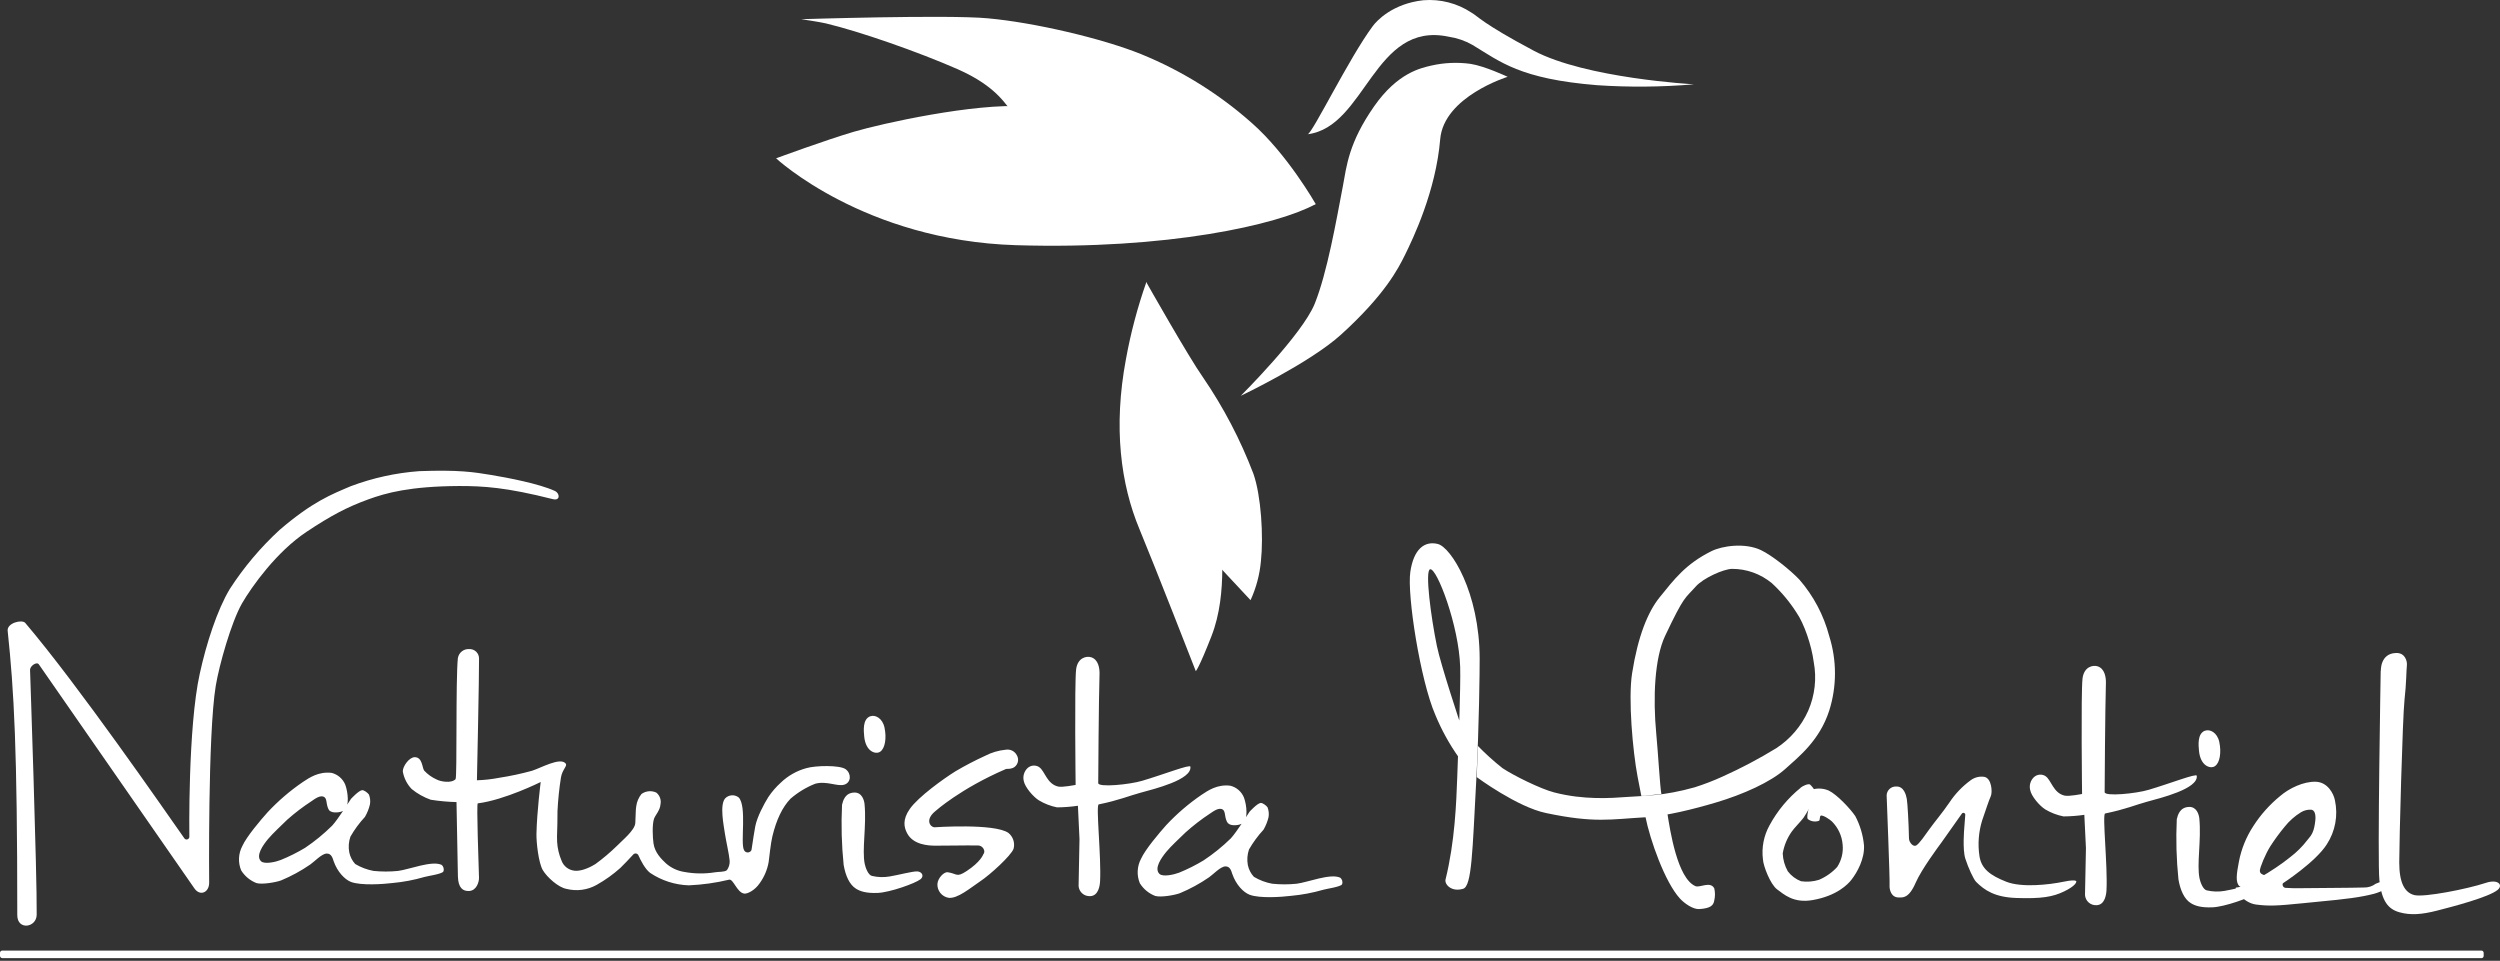
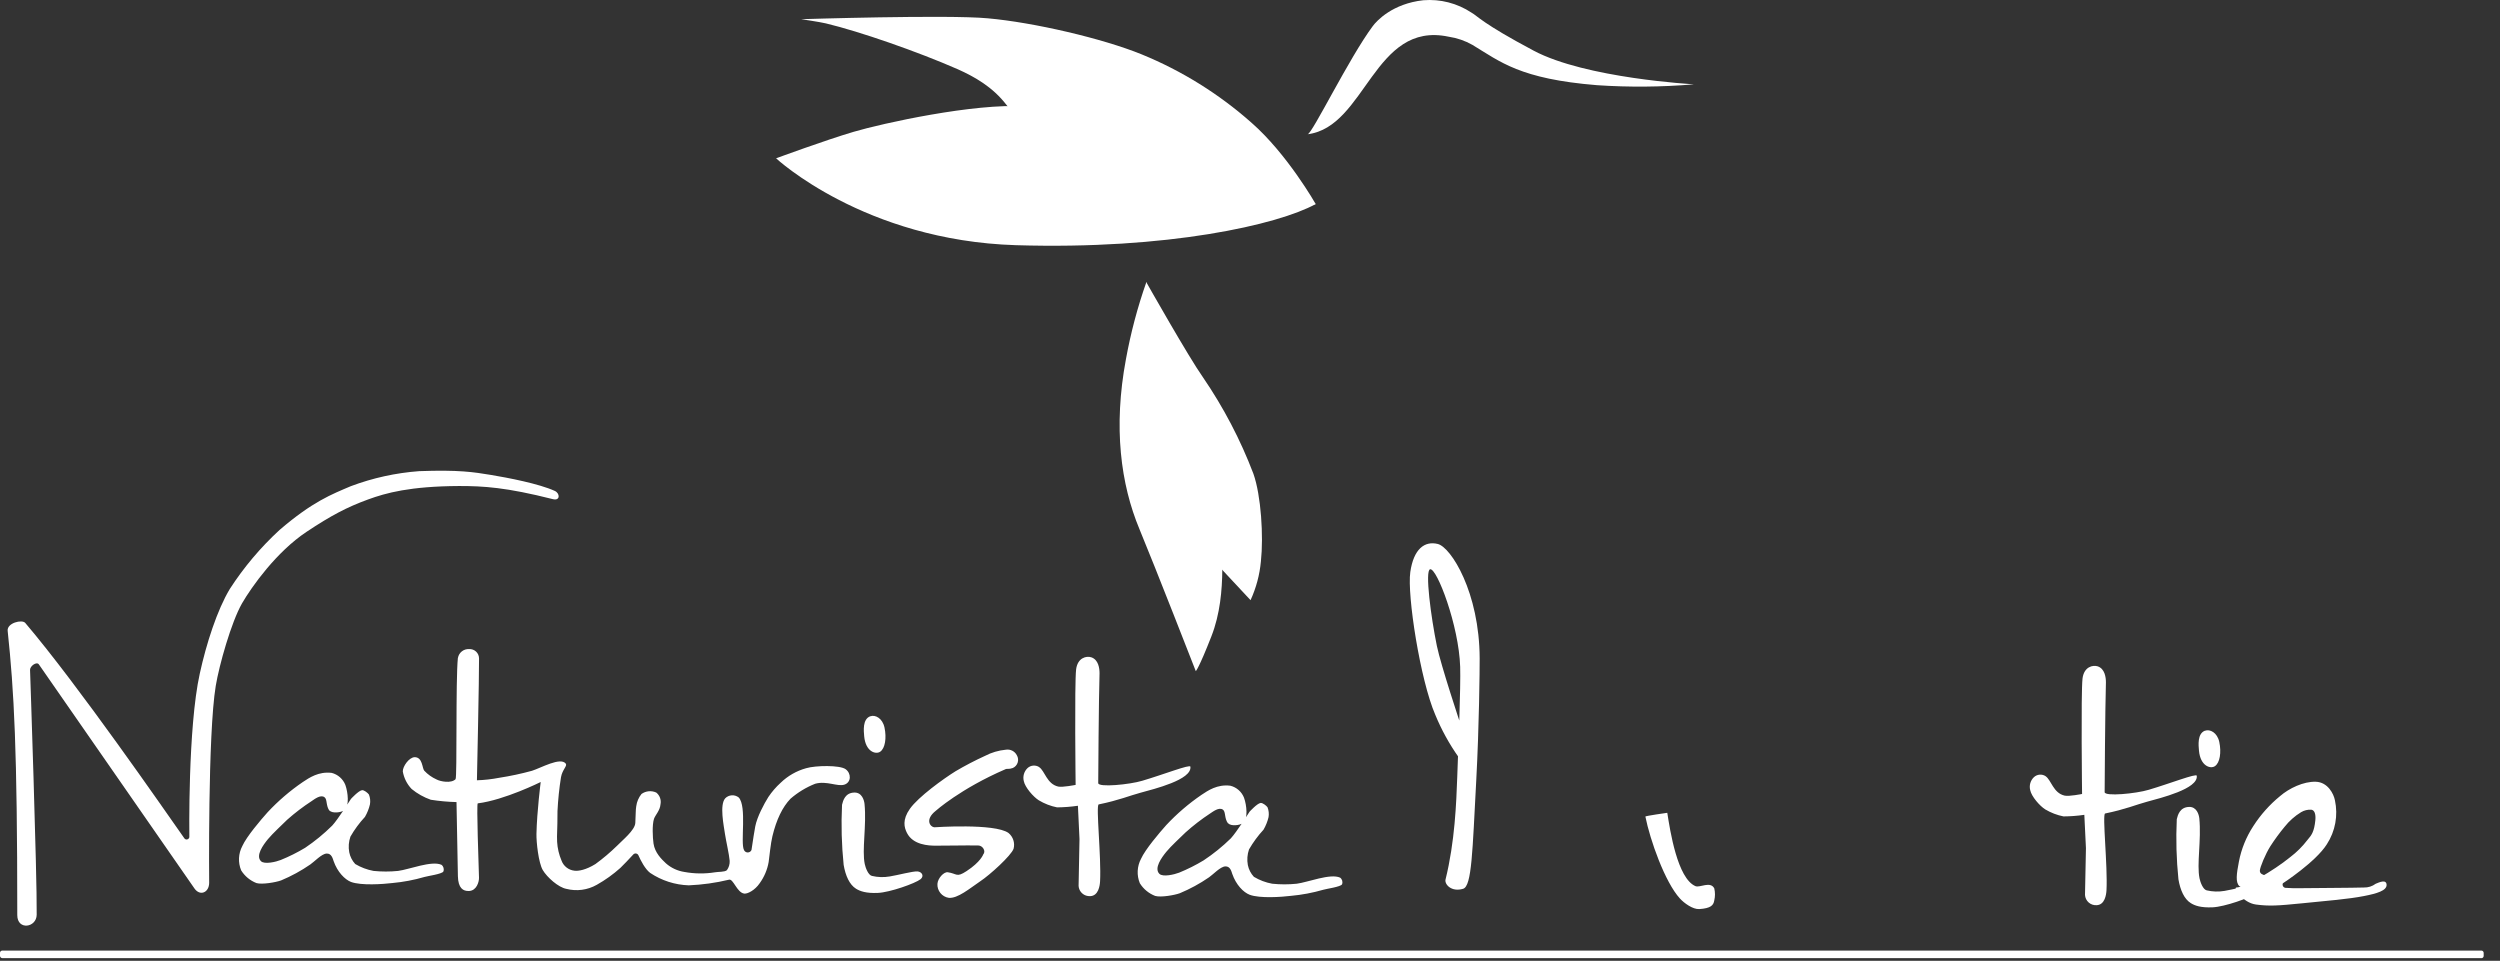
<svg xmlns="http://www.w3.org/2000/svg" width="268px" height="103px" viewBox="0 0 268 103" version="1.1">
  <rect x="0" y="0" width="268" height="103" fill="#333333" stroke="none" />
  <title>naturista-montiel-blanco</title>
  <g id="Page-1" stroke="none" stroke-width="1" fill="none" fill-rule="evenodd">
    <g id="Artboard" transform="translate(-439, -108)" fill="#FFFFFF" fill-rule="nonzero">
      <g id="naturista-montiel-blanco" transform="translate(439, 108)">
        <path d="M176.382,87.535 C176.382,87.463 178.733,87.133 178.733,87.133 C179.031,89.035 179.816,94.176 181.757,94.996 C182.219,95.193 183.347,94.429 183.769,95.229 C183.871,95.656 183.871,96.101 183.769,96.529 C183.685,97.047 183.399,97.373 182.159,97.453 C181.471,97.493 180.549,96.826 180.086,96.319 C178.475,94.553 176.889,90.057 176.386,87.539 M233.351,87.825 C233.251,89.971 233.31,92.122 233.528,94.26 C233.725,95.426 234.152,96.38 234.853,96.814 C235.283,97.084 235.924,97.321 237.2,97.264 C238.476,97.208 241.189,96.255 241.777,95.793 C242.18,95.463 241.934,94.988 241.427,94.96 C240.92,94.932 239.329,95.362 238.476,95.503 C237.84,95.613 237.188,95.593 236.56,95.447 C236.157,95.354 235.875,94.57 235.791,94.167 C235.473,92.655 235.996,90.057 235.767,87.732 C235.726,87.33 235.489,86.477 234.667,86.502 C233.681,86.534 233.46,87.362 233.351,87.817 M1.852,98.101 C1.852,99.762 3.921,99.449 3.933,98.057 C3.981,93.878 3.221,71.801 3.221,71.801 C3.221,71.399 3.925,70.892 4.163,71.218 L20.853,95.254 C21.449,96.094 22.407,95.684 22.423,94.654 C22.423,94.654 22.267,78.744 23.128,73.526 C23.498,71.286 24.795,66.689 25.946,64.678 C26.981,62.896 29.618,59.172 32.862,57.012 C35.507,55.254 37.186,54.373 39.461,53.541 C41.373,52.841 43.945,52.129 49.203,52.101 C51.836,52.101 54.255,52.241 59.268,53.509 C60.073,53.714 60.041,52.885 59.477,52.628 C57.79,51.855 54.445,51.212 52.613,50.91 C50.781,50.609 49.187,50.351 44.932,50.508 C42.428,50.693 39.963,51.235 37.612,52.117 C35.576,52.986 33.527,53.754 29.964,56.815 C27.929,58.688 26.14,60.811 24.638,63.133 C23.277,65.393 22.118,68.998 21.418,72.203 C20.128,78.015 20.298,89.719 20.298,89.719 C20.293,89.811 20.244,89.895 20.168,89.946 C20.091,89.997 19.995,90.009 19.908,89.978 C19.851,89.958 19.801,89.921 19.766,89.872 C17.59,86.783 8.415,73.494 2.707,66.777 C2.368,66.375 0.73,66.777 0.822,67.627 C1.507,74.122 1.852,80.235 1.852,98.101 L1.852,98.101 Z" id="Shape" />
        <path d="M35.334,86.888 C35.576,87.21 36.594,87.133 36.944,86.823 C37.452,86.381 37.315,84.969 37.021,84.141 C36.767,83.504 36.224,83.026 35.56,82.854 C34.143,82.681 33.144,83.384 32.46,83.835 C31.087,84.772 29.822,85.858 28.688,87.073 C27.947,87.901 26.438,89.671 25.978,90.693 C25.548,91.502 25.502,92.461 25.854,93.307 C26.24,93.926 26.816,94.403 27.496,94.667 C28.096,94.839 29.541,94.594 30.133,94.381 C31.235,93.921 32.286,93.347 33.269,92.668 C33.699,92.378 34.477,91.525 35.012,91.501 C35.548,91.477 35.672,92.048 35.762,92.306 C36.164,93.472 36.969,94.288 37.629,94.546 C38.729,94.948 41.043,94.783 42.057,94.662 C43.228,94.556 44.387,94.336 45.516,94.007 C45.81,93.914 47.388,93.697 47.529,93.427 C47.63,93.169 47.548,92.875 47.327,92.707 C46.281,92.229 43.841,93.215 42.673,93.363 C41.801,93.45 40.921,93.45 40.048,93.363 C39.353,93.236 38.687,92.985 38.08,92.623 C37.756,92.271 37.535,91.837 37.44,91.368 C37.334,90.807 37.378,90.228 37.565,89.688 C38.002,88.925 38.525,88.215 39.123,87.572 C39.366,87.154 39.547,86.702 39.658,86.232 C39.72,85.876 39.682,85.51 39.549,85.174 C39.425,84.994 39.026,84.68 38.809,84.708 C38.439,84.752 37.625,85.641 37.625,85.641 C37.625,85.641 36.216,87.857 35.612,88.505 C34.721,89.388 33.749,90.185 32.709,90.885 C31.871,91.389 30.995,91.826 30.089,92.193 C29.598,92.39 28.346,92.692 27.975,92.318 C27.375,91.722 28.221,90.568 28.72,89.961 C29.22,89.353 30.258,88.401 30.785,87.877 C31.613,87.142 32.494,86.47 33.422,85.867 C33.684,85.697 34.36,85.142 34.787,85.464 C35.105,85.694 34.916,86.385 35.334,86.936 M49.086,70.518 C48.836,72.903 49.018,83.344 48.836,83.529 C48.366,84.009 47.19,83.775 46.8,83.558 C46.301,83.336 45.852,83.016 45.48,82.616 C45.246,82.343 45.31,81.185 44.465,81.169 C43.861,81.169 43.168,82.158 43.18,82.693 C43.3,83.403 43.63,84.059 44.127,84.579 C44.739,85.082 45.436,85.473 46.184,85.734 C47.095,85.877 48.015,85.96 48.937,85.983 C48.937,85.983 49.046,92.217 49.087,93.939 C49.118,95.194 49.626,95.548 50.294,95.515 C51.099,95.467 51.361,94.53 51.349,94.091 C51.313,92.728 51.067,86.136 51.216,86.12 C54.09,85.762 57.963,83.831 57.963,83.831 C57.963,83.831 57.561,86.968 57.508,89.386 C57.488,90.286 57.73,92.499 58.188,93.275 C58.648,94.051 59.863,95.133 60.717,95.286 C61.818,95.568 62.985,95.413 63.974,94.852 C64.88,94.343 65.728,93.736 66.502,93.042 C66.796,92.768 67.468,92.056 67.879,91.61 C67.953,91.522 68.067,91.479 68.181,91.495 C68.295,91.512 68.392,91.585 68.439,91.69 C68.688,92.253 69.159,93.17 69.694,93.573 C70.922,94.397 72.356,94.859 73.833,94.908 C75.285,94.847 76.727,94.645 78.14,94.305 C78.611,94.155 78.99,95.685 79.779,95.793 C80.133,95.841 80.93,95.435 81.438,94.683 C81.928,94.008 82.258,93.229 82.4,92.406 C82.46,91.972 82.63,90.311 82.802,89.647 C83.237,87.841 83.889,86.51 84.739,85.625 C85.527,84.943 86.423,84.399 87.392,84.016 C88.636,83.678 89.775,84.354 90.52,84.113 C91.265,83.871 91.273,82.906 90.649,82.456 C90.025,82.006 87.428,82.053 86.421,82.351 C85.392,82.635 84.451,83.173 83.684,83.916 C83.185,84.369 82.743,84.881 82.368,85.44 C81.908,86.172 81.16,87.568 80.963,88.593 C80.853,89.221 80.737,89.893 80.56,91.119 C80.491,91.28 80.333,91.384 80.158,91.384 C79.982,91.384 79.824,91.28 79.755,91.119 C79.352,90.363 80.085,86.454 79.191,85.489 C78.754,85.144 78.126,85.186 77.738,85.585 C77.126,86.293 77.585,88.481 77.718,89.405 C77.826,90.125 78.173,91.63 78.221,92.281 C78.24,92.64 78.135,92.993 77.923,93.283 C77.681,93.5 76.961,93.443 76.627,93.513 C75.546,93.684 74.443,93.671 73.366,93.473 C72.632,93.362 71.946,93.042 71.389,92.551 C70.93,92.121 70.202,91.421 70.057,90.427 C69.964,89.772 69.9,88.417 70.109,87.777 C70.246,87.375 70.757,86.884 70.805,86.224 C70.903,85.751 70.727,85.263 70.35,84.961 C69.833,84.724 69.23,84.783 68.768,85.114 C68.463,85.492 68.268,85.948 68.205,86.429 C68.132,86.864 68.165,87.181 68.105,88.227 C68.06,89.007 66.687,90.102 66.148,90.665 C65.423,91.374 64.648,92.03 63.828,92.627 C62.794,93.267 61.997,93.392 61.586,93.339 C60.951,93.274 60.409,92.85 60.193,92.249 C59.921,91.611 59.762,90.931 59.723,90.239 C59.683,89.389 59.763,89.109 59.763,86.944 C59.823,85.732 59.947,84.524 60.137,83.324 C60.286,82.48 60.842,82.118 60.648,81.856 C60.073,81.132 57.995,82.323 57.025,82.629 C55.865,82.947 54.688,83.199 53.499,83.381 C52.717,83.533 51.924,83.621 51.127,83.646 C51.127,83.646 51.373,72.332 51.353,70.578 C51.351,70.304 51.237,70.043 51.038,69.854 C50.839,69.666 50.572,69.568 50.298,69.581 C49.712,69.544 49.192,69.953 49.09,70.531 M90.266,86.276 C90.162,88.423 90.22,90.574 90.439,92.712 C90.637,93.878 91.063,94.832 91.764,95.27 C92.191,95.535 92.834,95.777 94.111,95.72 C95.387,95.664 98.101,94.71 98.688,94.248 C99.091,93.918 98.841,93.444 98.338,93.416 C97.835,93.387 96.241,93.818 95.388,93.954 C94.752,94.066 94.1,94.047 93.471,93.898 C93.068,93.806 92.786,93.021 92.701,92.623 C92.384,91.111 92.907,88.513 92.678,86.188 C92.638,85.786 92.4,84.938 91.583,84.961 C90.593,84.989 90.375,85.821 90.266,86.272 M93.298,76.78 C92.444,77.094 92.593,78.369 92.641,78.932 C92.794,80.589 93.877,80.902 94.348,80.589 C94.892,80.227 95.053,79.097 94.819,77.995 C94.606,76.989 93.817,76.587 93.298,76.788 M107.787,82.46 C102.956,84.547 100.311,86.92 100.311,86.92 C99.103,87.881 99.739,88.65 100.15,88.686 C100.15,88.686 106.631,88.236 108.109,89.293 C108.607,89.702 108.821,90.363 108.656,90.986 C108.398,91.718 106.108,93.802 105.073,94.481 C103.966,95.23 102.658,96.344 101.7,96.247 C100.975,96.132 100.454,95.488 100.492,94.755 C100.532,94.14 101.184,93.448 101.599,93.505 C102.605,93.649 102.517,94.107 103.612,93.384 C105.142,92.386 105.403,91.594 105.403,91.594 C105.717,91.244 105.347,90.644 104.876,90.636 C103.415,90.608 101.39,90.669 100.295,90.656 C99.554,90.656 97.879,90.584 97.227,89.293 C96.929,88.71 96.707,87.881 97.541,86.703 C98.455,85.412 101.136,83.485 102.428,82.681 C103.455,82.075 104.513,81.524 105.597,81.028 C106.291,80.666 107.048,80.442 107.827,80.368 C108.311,80.289 108.79,80.533 109.01,80.971 C109.148,81.207 109.178,81.489 109.095,81.749 C109.011,82.009 108.821,82.22 108.572,82.331 C108.137,82.488 107.96,82.375 107.766,82.46 M111.41,82.238 C111.018,81.979 110.5,82.02 110.154,82.338 C109.778,82.697 109.624,83.23 109.751,83.734 C109.884,84.406 110.778,85.428 111.362,85.794 C111.966,86.157 112.627,86.413 113.318,86.55 C114.066,86.543 114.813,86.485 115.553,86.377 L115.722,89.953 L115.625,94.964 C115.652,95.441 115.967,95.854 116.42,96.006 C116.567,96.056 116.722,96.076 116.877,96.066 C117.751,96.03 117.904,94.952 117.928,94.477 C118.069,91.843 117.457,86.3 117.783,86.232 C119.957,85.79 121.136,85.279 122.259,84.982 C123.717,84.579 127.795,83.59 127.61,82.186 C127.574,81.908 124.731,83.026 122.449,83.698 C121.128,84.1 117.722,84.442 117.73,83.944 C117.73,83.38 117.783,75.095 117.871,72.167 C117.871,71.652 117.759,70.707 116.97,70.457 C116.478,70.301 115.516,70.49 115.359,71.765 C115.178,73.374 115.307,84.141 115.307,84.141 C115.307,84.141 113.898,84.422 113.443,84.321 C112.215,84.044 112.01,82.636 111.398,82.238 M131.676,88.26 C131.921,88.581 132.936,88.505 133.286,88.195 C133.789,87.753 133.656,86.341 133.358,85.512 C133.106,84.874 132.562,84.396 131.897,84.229 C130.484,84.052 129.482,84.756 128.797,85.211 C127.425,86.149 126.16,87.234 125.025,88.448 C124.284,89.278 122.775,91.047 122.316,92.068 C121.888,92.878 121.842,93.836 122.191,94.683 C122.575,95.303 123.152,95.78 123.833,96.043 C124.437,96.219 125.878,95.97 126.47,95.757 C127.573,95.298 128.626,94.725 129.61,94.047 C130.037,93.757 130.818,92.901 131.354,92.877 C131.889,92.853 132.01,93.427 132.098,93.681 C132.501,94.844 133.286,95.661 133.97,95.921 C135.065,96.324 137.38,96.159 138.399,96.034 C139.568,95.927 140.725,95.709 141.853,95.383 C142.147,95.286 143.725,95.073 143.866,94.799 C143.968,94.541 143.883,94.247 143.66,94.083 C142.614,93.601 140.174,94.59 139.007,94.735 C138.134,94.825 137.254,94.825 136.382,94.735 C135.688,94.609 135.022,94.358 134.417,93.995 C134.09,93.643 133.865,93.207 133.769,92.736 C133.665,92.176 133.708,91.598 133.894,91.059 C134.333,90.297 134.855,89.586 135.452,88.939 C135.694,88.522 135.874,88.073 135.987,87.604 C136.049,87.247 136.012,86.88 135.879,86.542 C135.754,86.362 135.355,86.052 135.142,86.076 C134.767,86.12 133.958,87.009 133.958,87.009 C133.958,87.009 132.549,89.225 131.945,89.872 C131.047,90.752 130.067,91.544 129.019,92.237 C128.182,92.742 127.307,93.18 126.402,93.549 C125.907,93.742 124.659,94.047 124.284,93.673 C123.688,93.073 124.53,91.923 125.029,91.313 C125.528,90.701 126.567,89.752 127.094,89.233 C127.921,88.491 128.802,87.812 129.731,87.202 C129.997,87.037 130.673,86.482 131.1,86.799 C131.418,87.029 131.229,87.716 131.643,88.267 M154.961,94.284 C154.836,94.799 155.593,95.656 156.845,95.278 C157.783,95 157.843,91.284 158.254,83.658 C158.564,77.89 158.624,71.801 158.62,70.582 C158.596,63.492 155.552,58.669 154.135,58.315 C152.718,57.961 151.539,58.85 151.184,61.323 C150.83,63.797 152.255,72.911 153.854,76.607 C154.519,78.226 155.366,79.764 156.378,81.192 L156.595,77.725 C156.595,77.725 154.457,71.315 154.031,69.235 C153.403,66.174 152.734,61.15 153.31,61.025 C154.031,60.865 156.394,67.059 156.531,71.483 C156.599,73.619 156.329,80.332 156.217,83.28 C156.116,86.047 155.967,90.222 154.961,94.284 Z" id="Shape" />
-         <path d="M158.306,83.308 C158.306,83.308 162.65,86.526 165.754,87.162 C170.939,88.252 172.638,87.825 176.374,87.612 C178.588,87.483 181.563,86.739 183.926,86.035 C186.853,85.171 189.832,83.827 191.366,82.444 C192.819,81.132 195.041,79.404 196.088,76.194 C196.916,73.584 196.916,70.783 196.088,68.174 C195.502,65.945 194.411,63.881 192.9,62.14 C191.917,61.103 189.945,59.526 188.769,58.97 C187.078,58.167 184.647,58.496 183.459,59.088 C180.722,60.447 179.494,62.076 177.908,64.038 C176.664,65.583 175.589,68.169 174.961,72.179 C174.526,74.919 175.033,80.533 175.549,83.26 C175.637,83.719 175.951,85.328 175.951,85.328 C176.112,85.348 178.101,85.11 178.101,85.11 C177.956,84.475 177.747,80.686 177.553,78.675 C177.183,74.79 177.372,70.563 178.495,68.177 C180.589,63.753 180.633,64.183 181.781,62.88 C182.586,61.967 184.756,61.006 185.661,60.982 C187.225,60.976 188.741,61.52 189.945,62.518 C190.958,63.451 191.846,64.511 192.586,65.672 C193.391,66.826 194.196,69.162 194.43,70.957 C194.763,72.719 194.558,74.541 193.842,76.185 C193.112,77.828 191.922,79.225 190.416,80.207 C188.566,81.34 186.646,82.354 184.667,83.244 C183.694,83.688 182.695,84.074 181.676,84.398 C178.282,85.352 176.189,85.299 174.51,85.428 C172.662,85.565 169.772,85.77 166.599,84.945 C165.142,84.567 162.263,83.144 161.052,82.335 C160.122,81.596 159.24,80.798 158.411,79.946 C158.411,80.682 158.306,83.308 158.306,83.308 Z M193.029,84.45 C191.664,85.559 190.531,86.925 189.695,88.472 C189.077,89.582 188.829,90.861 188.987,92.121 C189.023,92.837 189.792,94.819 190.504,95.338 C191.217,95.858 192.252,96.851 194.313,96.488 C196.926,96.034 198.113,94.779 198.471,94.313 C199.104,93.508 199.905,92.044 199.82,90.616 C199.717,89.521 199.399,88.456 198.886,87.483 C198.339,86.679 196.926,85.174 196.032,84.744 C195.512,84.523 194.934,84.475 194.385,84.607 L193.822,86.96 C193.822,86.96 193.661,87.644 193.798,87.805 C194.143,88.068 194.598,88.136 195.005,87.985 C195.118,87.897 195.054,87.511 195.178,87.443 C195.392,87.323 196.197,87.873 196.366,88.046 C197.039,88.707 197.452,89.588 197.529,90.528 C197.618,91.375 197.412,92.228 196.946,92.941 C196.399,93.536 195.73,94.007 194.985,94.321 C194.365,94.512 193.711,94.563 193.069,94.469 C192.507,94.252 192.017,93.883 191.652,93.404 C191.323,92.817 191.136,92.161 191.108,91.489 C191.25,90.651 191.577,89.855 192.066,89.16 C192.34,88.758 193.037,88.07 193.326,87.68 C193.467,87.5 193.81,86.896 193.81,86.896 L194.57,84.788 C194.427,84.529 194.244,84.295 194.027,84.093 C193.822,83.988 193.222,84.269 193.025,84.438 M202.248,85.255 C202.248,85.255 202.602,94.293 202.562,94.844 C202.521,95.394 202.747,96.224 203.556,96.207 C203.959,96.207 204.615,96.344 205.351,94.647 C205.992,93.174 207.831,90.717 208.145,90.287 C208.363,89.989 209.574,88.276 210.315,87.217 C210.372,87.142 210.473,87.116 210.559,87.154 C210.601,87.173 210.635,87.206 210.655,87.247 C210.676,87.287 210.683,87.334 210.674,87.379 L210.565,88.827 C210.565,88.827 210.368,91.063 210.682,92.044 C210.996,93.026 211.563,94.26 211.841,94.538 C212.747,95.443 213.854,96.183 216.141,96.263 C218.854,96.356 220.066,96.147 221.286,95.555 C222.505,94.965 222.562,94.578 222.562,94.578 C222.562,94.578 222.88,94.176 221.229,94.518 C219.579,94.86 216.692,95.165 215.062,94.518 C213.363,93.842 212.397,93.146 212.195,91.751 C212.006,90.477 212.107,89.176 212.489,87.946 C212.92,86.686 213.214,85.786 213.411,85.356 C213.608,84.926 213.512,83.413 212.707,83.276 C212.192,83.2 211.669,83.334 211.253,83.646 C210.367,84.292 209.602,85.09 208.995,86.003 C208.19,87.182 207.461,88.014 206.833,88.887 C206.326,89.583 205.79,90.399 205.42,90.632 C205.11,90.826 204.655,90.319 204.643,89.892 C204.611,88.203 204.486,86.079 204.409,85.649 C204.333,85.219 204.095,84.274 203.27,84.314 C203.009,84.302 202.755,84.395 202.563,84.571 C202.371,84.748 202.257,84.994 202.248,85.255 L202.248,85.255 Z" id="Shape" />
        <path d="M219.293,83.208 C218.902,82.951 218.386,82.992 218.041,83.308 C217.663,83.666 217.509,84.2 217.639,84.704 C217.771,85.38 218.665,86.401 219.249,86.767 C219.853,87.127 220.515,87.382 221.205,87.519 C221.953,87.514 222.7,87.458 223.44,87.35 L223.613,90.926 L223.512,95.938 C223.53,96.251 223.673,96.543 223.908,96.749 C224.143,96.956 224.452,97.059 224.764,97.036 C225.638,96.999 225.787,95.921 225.815,95.446 C225.956,92.816 225.344,87.27 225.67,87.206 C227.844,86.763 229.019,86.252 230.143,85.951 C231.6,85.549 235.678,84.563 235.493,83.16 C235.461,82.878 232.618,83.996 230.336,84.668 C229.015,85.07 225.606,85.412 225.618,84.913 C225.618,84.35 225.67,76.065 225.755,73.141 C225.755,72.621 225.642,71.676 224.857,71.427 C224.366,71.27 223.403,71.463 223.246,72.738 C223.069,74.348 223.198,85.114 223.198,85.114 C223.198,85.114 221.789,85.396 221.334,85.291 C220.102,85.018 219.897,83.61 219.285,83.208 M236.382,78.325 C235.533,78.639 235.682,79.914 235.73,80.477 C235.883,82.134 236.966,82.452 237.437,82.134 C237.981,81.772 238.142,80.646 237.908,79.54 C237.695,78.534 236.906,78.136 236.382,78.333 M244.728,94.686 C244.728,94.686 248.246,92.406 249.442,90.499 C250.346,89.106 250.656,87.409 250.303,85.786 C250.179,85.126 249.555,83.843 248.246,83.803 C246.938,83.763 245.388,84.506 244.426,85.339 C243.306,86.254 242.337,87.34 241.555,88.557 C240.796,89.715 240.271,91.01 240.01,92.37 C239.756,93.689 239.635,94.574 240.05,94.984 C240.464,95.394 242.94,93.894 242.751,93.822 C242.562,93.749 242.256,93.677 242.256,93.339 C242.256,93.001 242.856,91.545 243.379,90.721 C243.848,89.994 244.36,89.295 244.913,88.629 C245.405,88.007 246.003,87.477 246.68,87.064 C247.006,86.87 247.384,86.777 247.763,86.799 C248.117,86.839 248.266,87.266 248.206,87.917 C248.081,89.168 247.803,89.526 247.369,90.029 C246.837,90.729 246.213,91.352 245.513,91.883 C243.677,93.383 240.593,95.141 239.752,95.137 C239.349,95.137 240.42,96.782 241.845,96.967 C243.27,97.152 244.164,97.096 246.785,96.834 C249.406,96.573 251.789,96.38 253.427,96.054 C254.808,95.784 255.871,95.471 255.843,94.847 C255.815,94.224 255.038,94.59 254.675,94.739 C254.31,95.013 253.863,95.155 253.407,95.141 C252.506,95.177 247.272,95.201 246.781,95.213 C246.182,95.232 245.583,95.22 244.985,95.177 C244.821,95.15 244.7,95.011 244.694,94.845 C244.692,94.792 244.702,94.739 244.724,94.69" id="Shape" />
        <path d="M266.004,102.71 L0.246,102.71 C0.214,102.71 0.182,102.704 0.152,102.692 C0.092,102.666 0.045,102.619 0.019,102.559 C0.007,102.529 0,102.497 0,102.465 L0,102.147 C0,102.082 0.026,102.019 0.072,101.973 C0.118,101.927 0.181,101.902 0.246,101.902 L266.004,101.902 C266.139,101.903 266.25,102.012 266.25,102.147 L266.25,102.473 C266.25,102.538 266.224,102.601 266.178,102.647 C266.132,102.693 266.069,102.718 266.004,102.718 M141.044,21.875 C141.044,21.875 138.004,16.522 134.172,13.167 C130.685,10.073 126.699,7.591 122.384,5.827 C118.225,4.13 110.814,2.4 105.878,1.962 C101.563,1.559 85.882,2.058 85.882,2.058 C85.882,2.058 87.895,2.352 88.535,2.508 C92.158,3.373 98.382,5.541 102.666,7.42 C104.465,8.224 106.43,9.33 107.899,11.253 C109.369,13.175 112.034,15.846 116.418,18.239 C120.802,20.632 128.841,22.261 133.378,22.438 C135.79,22.538 138.206,22.381 140.585,21.972 L141.068,21.875" id="Shape" />
        <path d="M83.193,16.968 C83.193,16.968 92.633,25.785 108.914,26.284 C125.194,26.782 136.981,24.092 141.023,21.887 C141.136,21.827 133.149,16.896 127.819,14.925 C122.489,12.955 115.359,11.772 109.904,11.405 C104.449,11.04 94.566,13.228 91.514,14.129 C88.463,15.029 83.204,16.969 83.204,16.969 M122.883,30.262 C121.939,32.947 121.21,35.702 120.701,38.502 C119.332,45.819 120.142,51.908 122.151,56.727 C123.813,60.721 128.189,71.947 128.189,71.947 C128.189,71.947 128.495,71.705 129.856,68.23 C131.752,63.403 130.693,57.921 131.064,56.328 C131.434,54.736 125.782,36.842 124.739,35.285 C123.696,33.729 122.907,30.262 122.907,30.262" id="Shape" />
        <path d="M122.891,30.265 C122.891,30.265 127.453,38.333 128.97,40.465 C131.168,43.681 132.979,47.145 134.365,50.785 C135.19,53.118 135.46,57.495 135.17,60.169 C135.038,61.612 134.662,63.022 134.059,64.339 C134.059,64.339 131.547,61.653 130.198,60.201 C128.357,58.126 126.897,55.741 125.886,53.158 C124.651,50.065 123.58,47.652 123.153,45.517 C122.726,43.381 122.235,40.795 122.295,38.417 C122.356,36.041 122.883,30.273 122.883,30.273 M181.527,9.033 C181.527,9.033 169.989,8.397 164.413,5.433 C158.838,2.469 158.395,1.713 157.743,1.355 C156.219,0.346 154.4,-0.122 152.578,0.027 C149.288,0.389 147.59,2.215 147.159,2.802 C144.627,6.202 140.673,14.33 140.182,14.39 C146.43,13.614 147.259,2.231 155.283,3.933 C156.185,4.066 157.054,4.364 157.847,4.813 C160.838,6.619 162.94,8.466 171.209,9.133 C174.646,9.363 178.095,9.334 181.527,9.045" id="Shape" />
-         <path d="M161.615,8.237 C161.615,8.237 154.772,10.348 154.389,14.929 C153.926,20.484 151.474,25.592 150.597,27.361 C149.908,28.753 148.483,31.589 143.753,35.876 C140.395,38.921 133.008,42.432 133.008,42.432 C133.008,42.432 139.594,35.884 140.935,32.566 C142.276,29.248 143.262,23.589 143.954,19.965 C144.357,17.801 144.57,15.315 147.312,11.39 C149.824,7.798 152.312,7.295 153.435,7.03 C154.811,6.717 156.232,6.654 157.63,6.845 C159.164,7.075 161.615,8.232 161.615,8.232" id="Path" />
-         <path d="M255.212,71.894 C255.212,71.894 254.85,92.371 255.072,94.367 C255.316,96.606 256.014,97.453 257.212,97.794 C258.411,98.135 259.615,98.035 261.233,97.624 C262.85,97.213 266.799,96.186 267.75,95.394 C268.372,94.874 267.791,94.206 266.483,94.643 C264.486,95.307 259.857,96.213 258.822,95.954 C257.784,95.697 257.199,94.643 257.199,92.457 C257.199,90.273 257.556,76.885 257.762,75.04 C257.97,73.197 257.952,71.938 258.019,71.314 C258.064,70.875 257.821,69.958 256.848,70.002 C255.135,70.05 255.23,71.911 255.23,71.911" id="Path" />
      </g>
    </g>
  </g>
</svg>